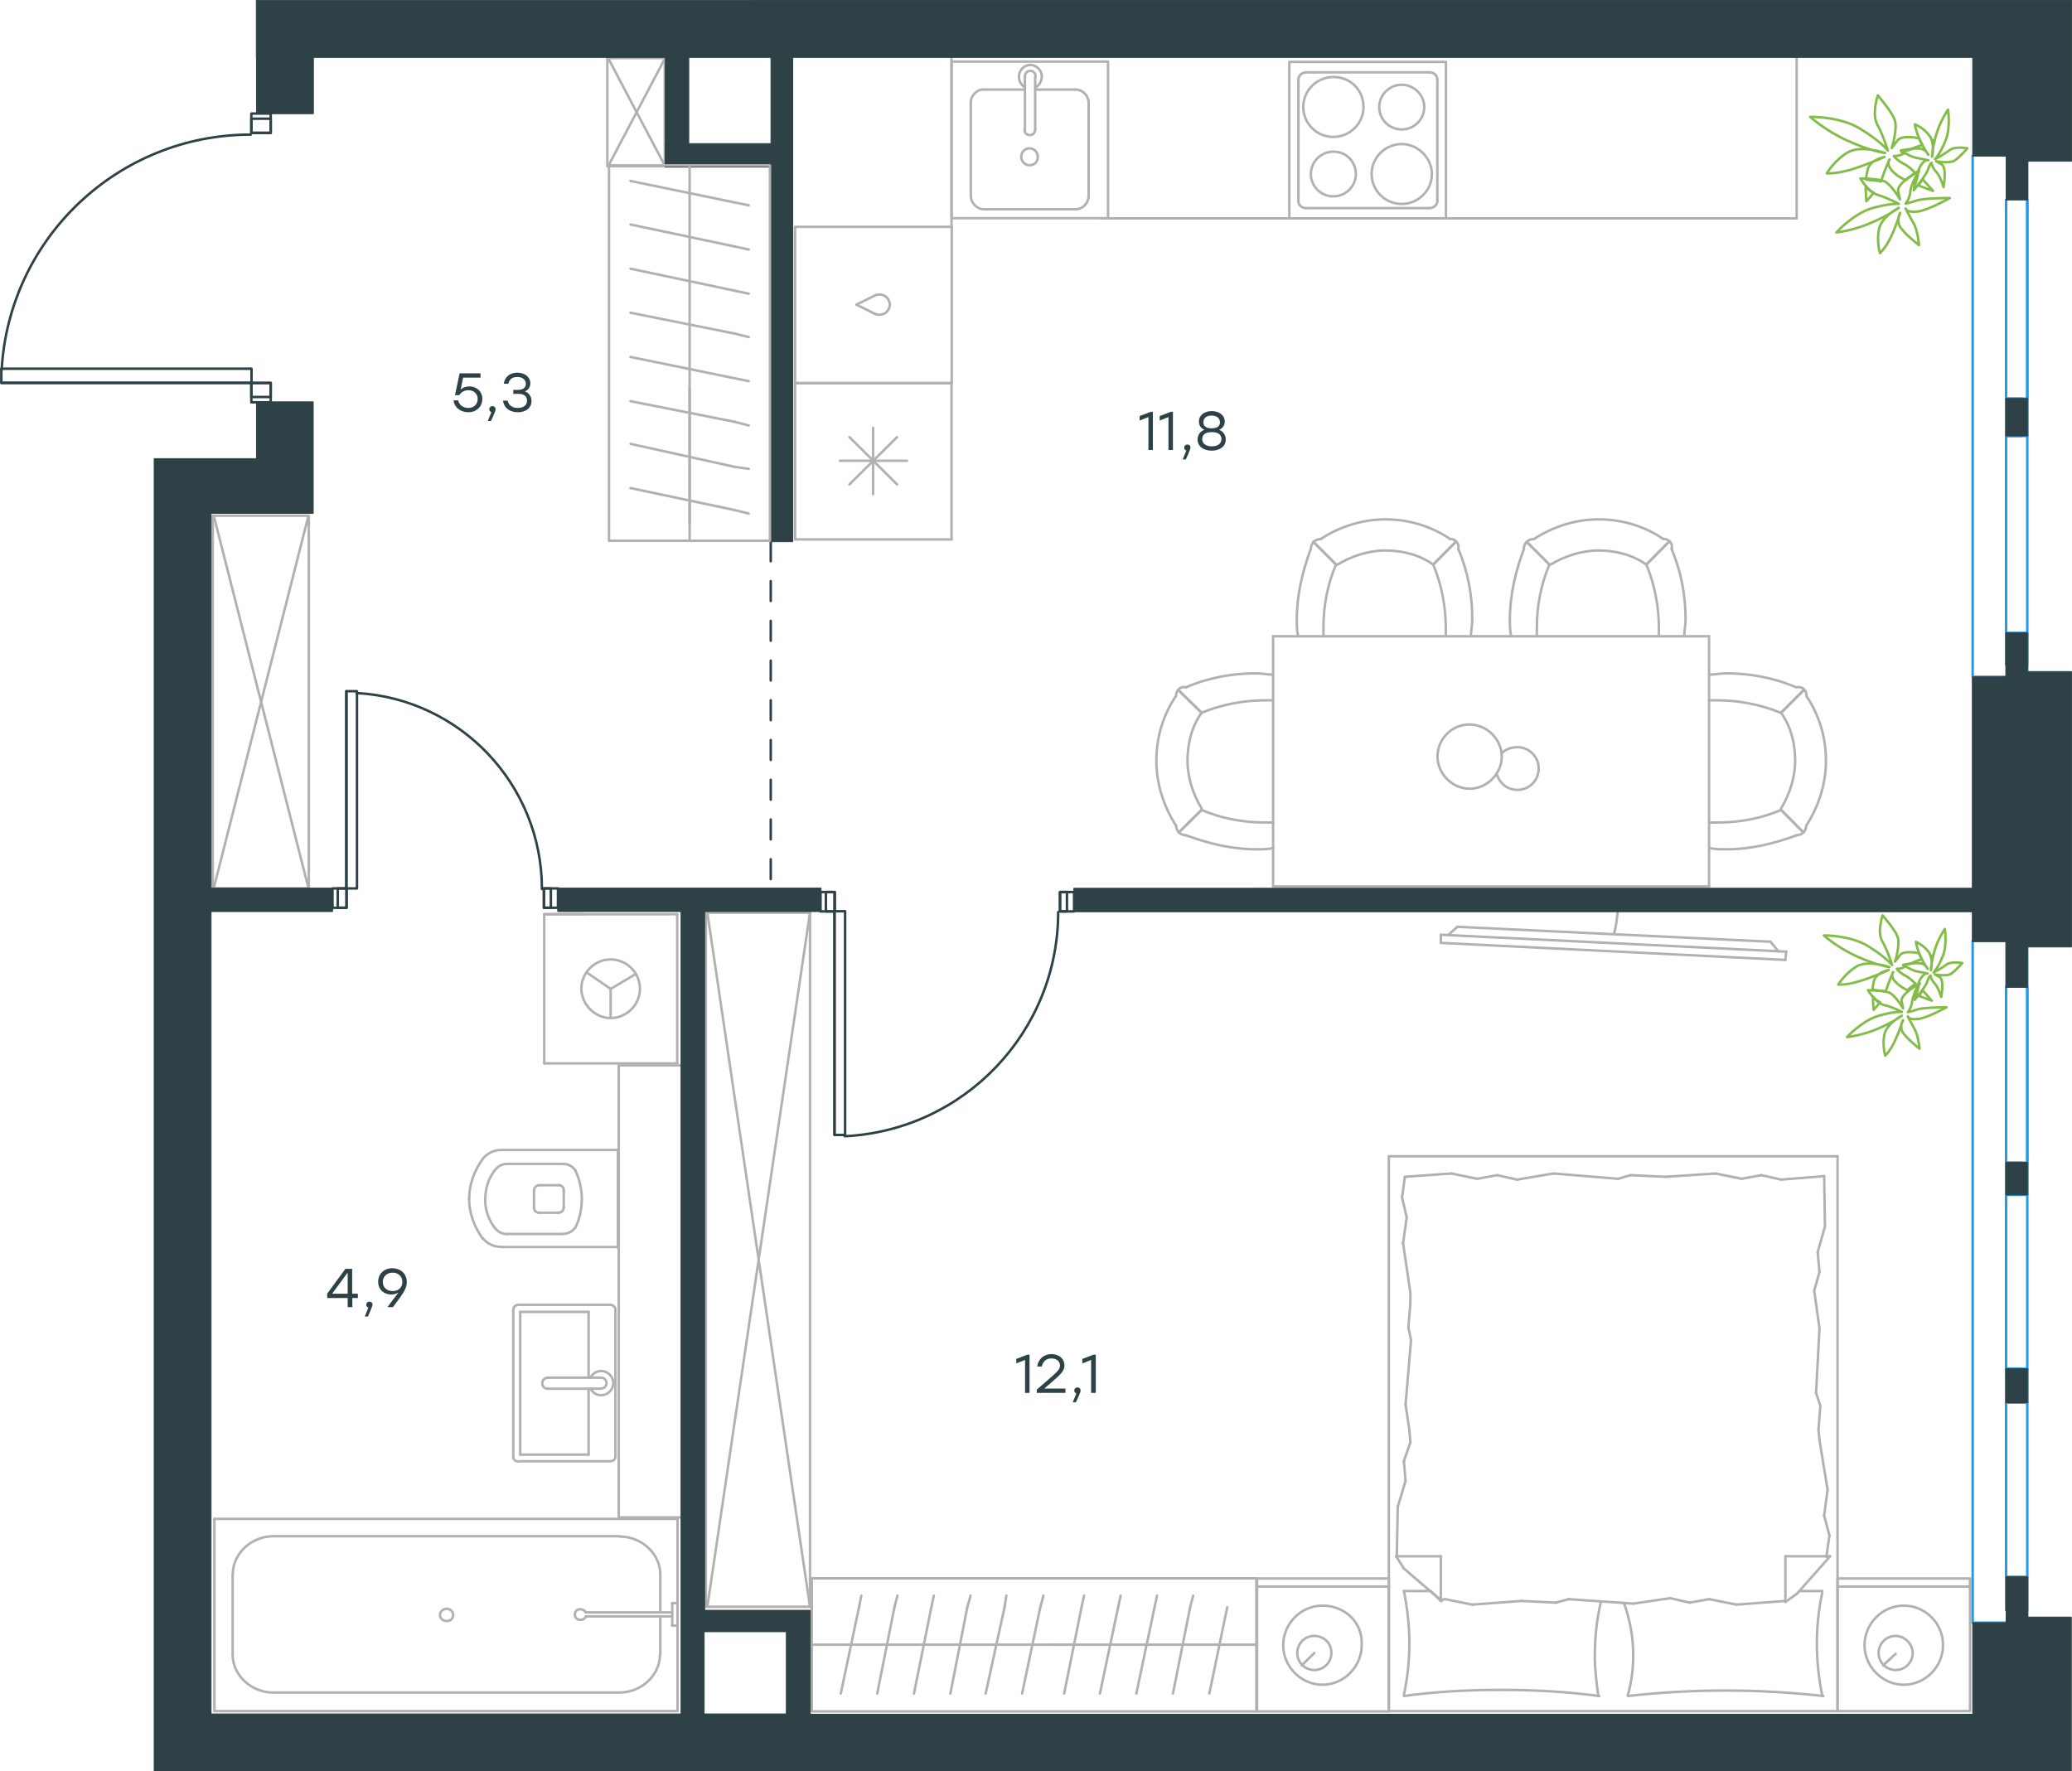
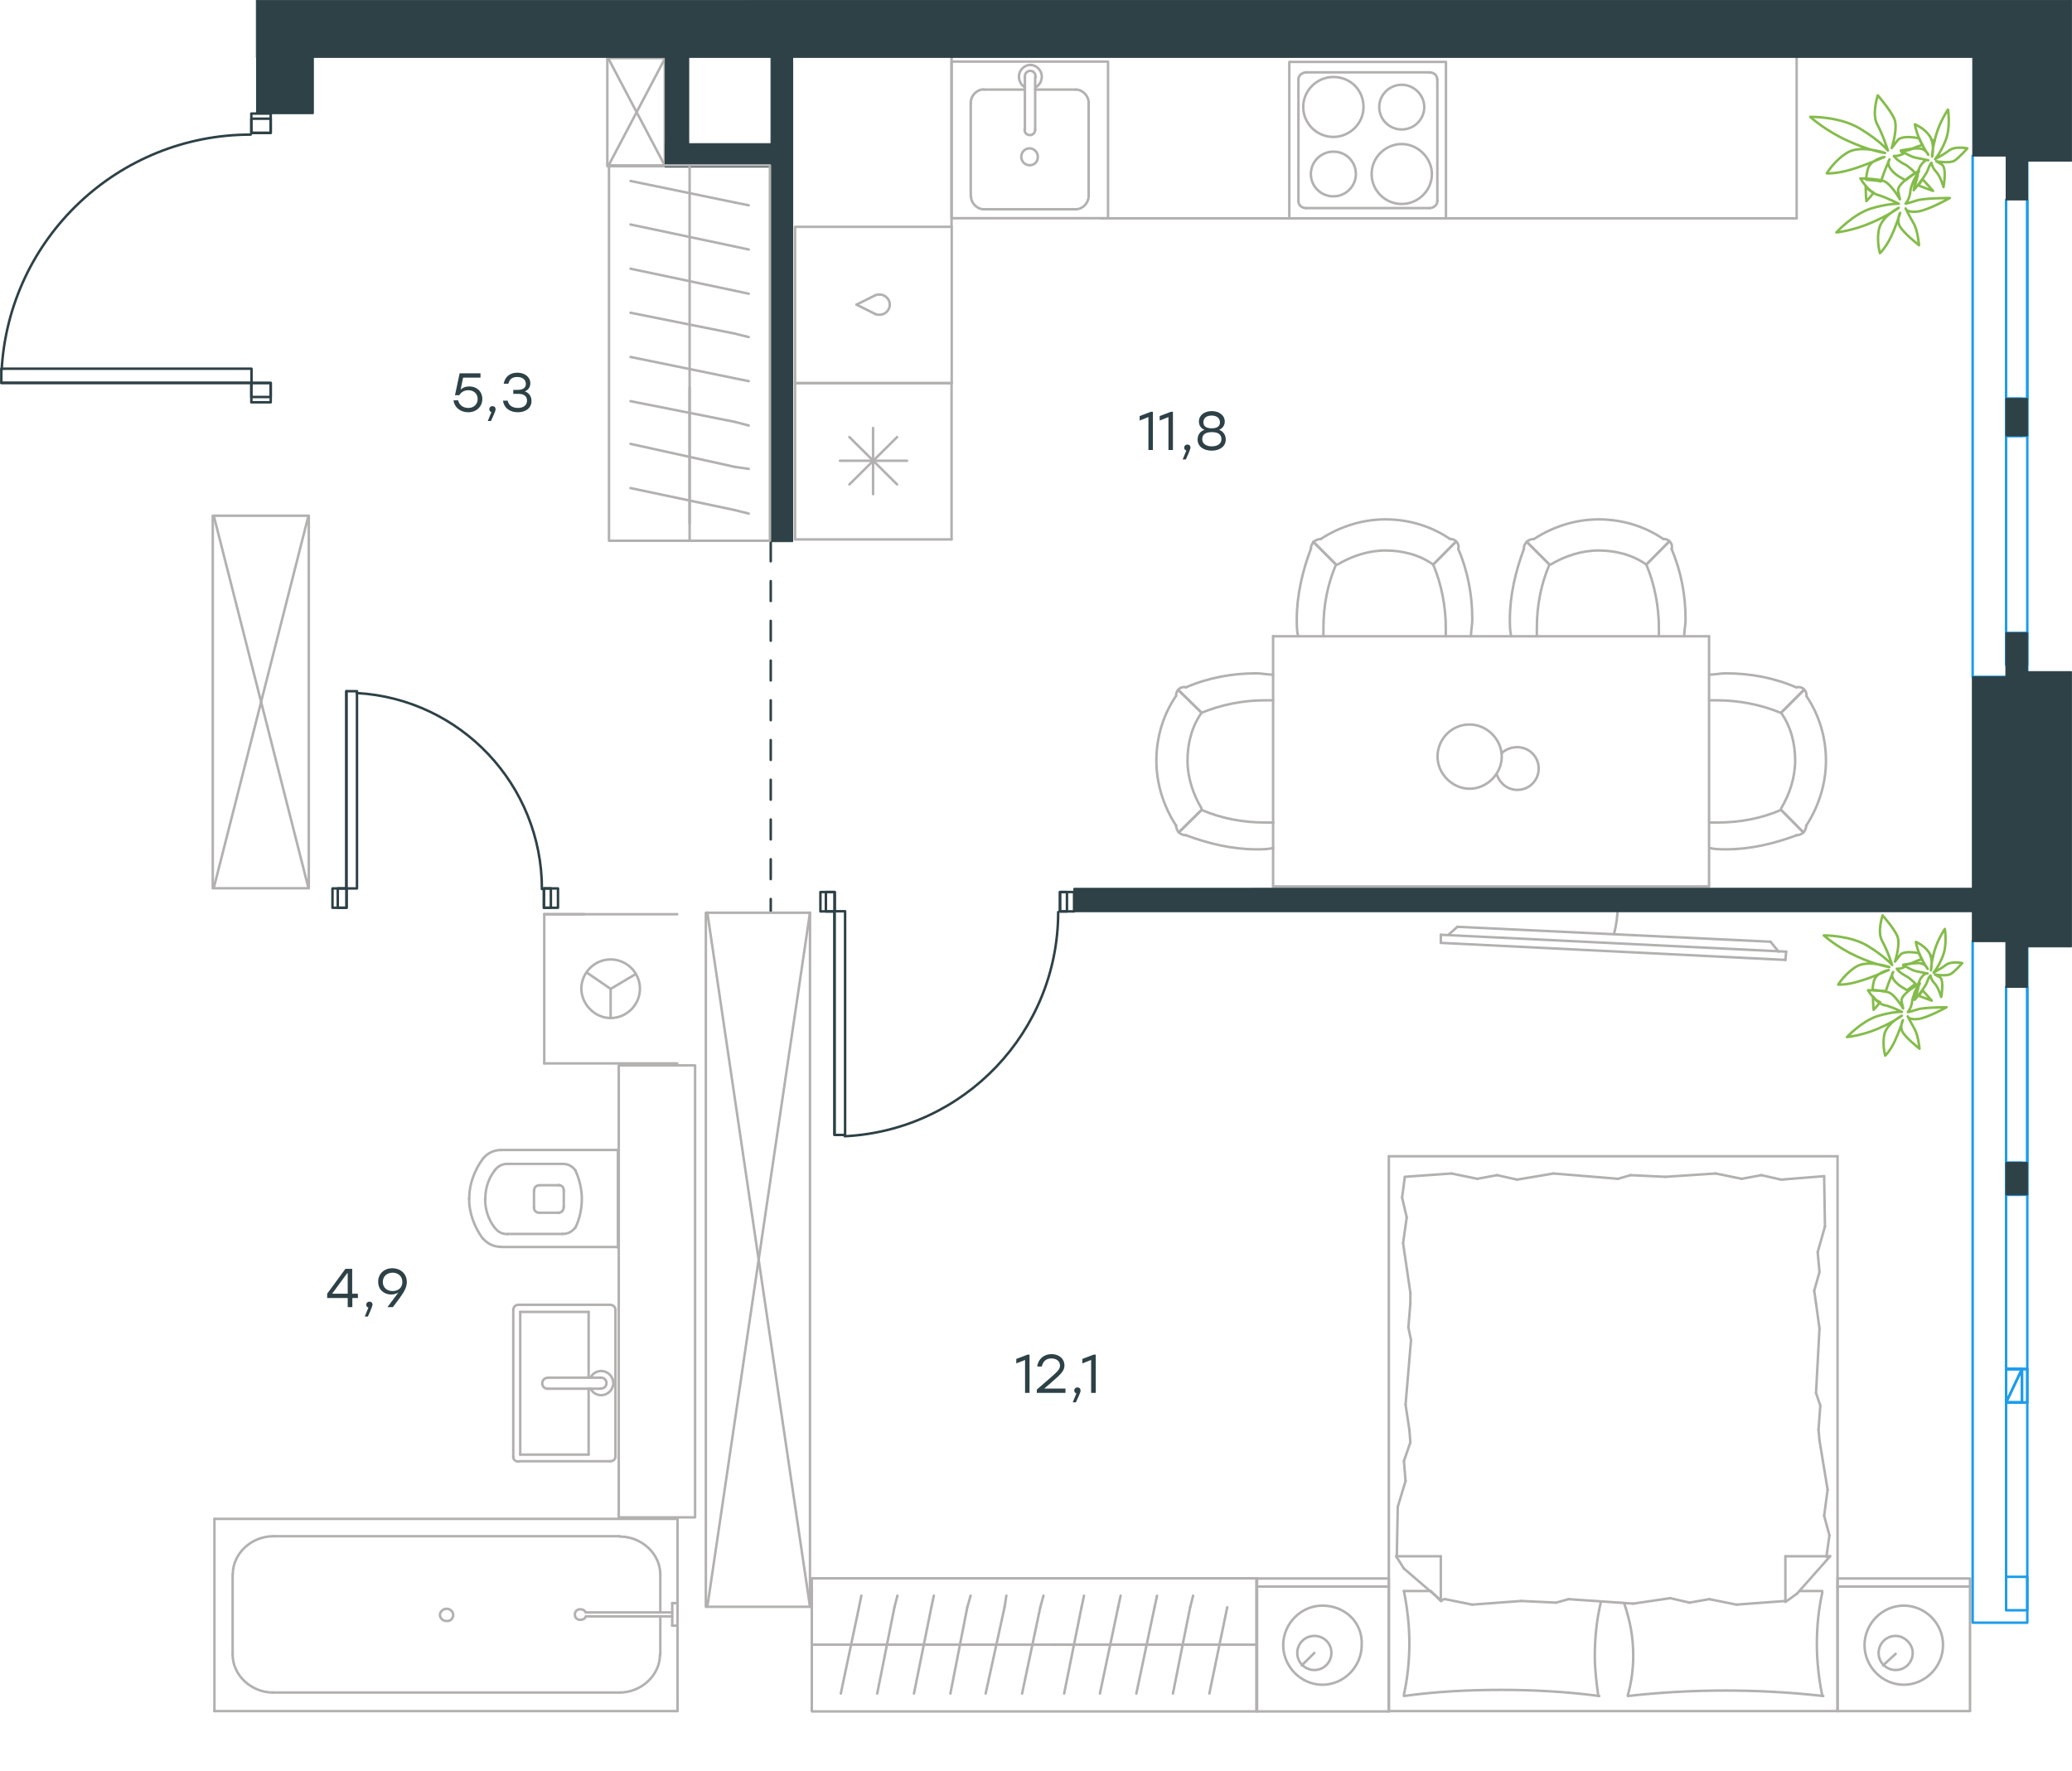
<svg xmlns="http://www.w3.org/2000/svg" version="1.1" id="Слой_1" x="0px" y="0px" viewBox="0 0 1251.4 1069.9" style="enable-background:new 0 0 1251.4 1069.9;" xml:space="preserve">
  <style type="text/css">
	
		.st0{fill:none;stroke:#2D4146;stroke-width:1.5;stroke-linecap:round;stroke-linejoin:round;stroke-miterlimit:22.926;stroke-dasharray:12;}
	.st1{fill:none;stroke:#B2B1B0;stroke-width:1.5;stroke-linecap:round;stroke-linejoin:round;stroke-miterlimit:22.926;}
	.st2{fill:none;stroke:#84BC4A;stroke-width:1.5;stroke-linecap:round;stroke-linejoin:round;stroke-miterlimit:22.926;}
	.st3{fill:none;stroke:#2D4146;stroke-width:1.5;stroke-linecap:round;stroke-linejoin:round;stroke-miterlimit:22.926;}
	.st4{fill:none;stroke:#1D9CEB;stroke-width:1.5;stroke-linecap:round;stroke-linejoin:round;stroke-miterlimit:22.926;}
	.st5{fill:#2D4146;stroke:#2D4146;stroke-width:0.5;stroke-linecap:round;stroke-linejoin:round;stroke-miterlimit:10;}
	.st6{enable-background:new    ;}
	.st7{fill:#2D4146;}
</style>
  <line class="st0" x1="465.5" y1="327" x2="465.5" y2="550.4" />
  <g>
    <line class="st1" x1="398.8" y1="977.3" x2="398.8" y2="999.4" />
    <line class="st1" x1="398.8" y1="951" x2="398.8" y2="973.9" />
    <line class="st1" x1="374.2" y1="1022.3" x2="165" y2="1022.3" />
    <line class="st1" x1="140.5" y1="999.4" x2="140.5" y2="951" />
    <line class="st1" x1="129.5" y1="917.4" x2="409.2" y2="917.4" />
    <line class="st1" x1="129.5" y1="1033.5" x2="129.5" y2="917.4" />
    <line class="st1" x1="165" y1="927.9" x2="374.2" y2="927.9" />
    <line class="st1" x1="409.2" y1="1033.5" x2="129.5" y2="1033.5" />
    <line class="st1" x1="409.2" y1="917.4" x2="409.2" y2="1033.5" />
    <path class="st1" d="M140.5,999.4c0,12.4,11.2,22.9,24.4,22.9" />
    <path class="st1" d="M398.8,951c0-12.4-11.2-22.9-24.4-22.9" />
    <path class="st1" d="M165,927.9c-13.2,0-24.4,10.5-24.4,22.9" />
    <path class="st1" d="M374.2,1022.3c13.2,0,24.4-10.5,24.4-22.9" />
    <line class="st1" x1="409.2" y1="1026.7" x2="409.2" y2="1029.8" />
    <line class="st1" x1="406" y1="976.3" x2="353.8" y2="976.3" />
    <line class="st1" x1="353.8" y1="973.9" x2="406" y2="973.9" />
    <line class="st1" x1="409.2" y1="968.3" x2="409.2" y2="981.9" />
    <line class="st1" x1="409.2" y1="981.9" x2="406" y2="981.9" />
    <line class="st1" x1="406" y1="981.9" x2="406" y2="968.3" />
    <line class="st1" x1="406" y1="968.3" x2="409.2" y2="968.3" />
    <path class="st1" d="M353.8,973.9c-0.7-1.3-2-1.9-3.3-1.9c-2,0-3.3,1.3-3.3,3.2s1.3,3.2,3.3,3.2c1.3,0,2.7-0.6,3.3-1.9" />
    <path class="st1" d="M273.7,975.4c0-2.1-1.9-3.7-4-3.7s-4,1.8-4,3.7c0,2.1,1.9,3.7,4,3.7C272.2,979.3,273.7,977.5,273.7,975.4z" />
  </g>
  <g>
    <line class="st1" x1="373.2" y1="753.6" x2="373.2" y2="694.6" />
    <g>
      <line class="st1" x1="302.7" y1="753.2" x2="373.2" y2="753.2" />
      <line class="st1" x1="339.8" y1="703" x2="306.5" y2="703" />
      <line class="st1" x1="306.5" y1="745.3" x2="339.8" y2="745.3" />
      <line class="st1" x1="337.8" y1="715.9" x2="325.8" y2="715.9" />
      <line class="st1" x1="325.8" y1="732.5" x2="337.8" y2="732.5" />
      <line class="st1" x1="340.5" y1="729.3" x2="340.5" y2="719" />
      <line class="st1" x1="373.2" y1="694.6" x2="302.7" y2="694.6" />
      <line class="st1" x1="322.5" y1="719" x2="322.5" y2="729.3" />
      <path class="st1" d="M291.7,699.8c-5.1,7-8.3,15.4-8.3,23.7c0,0,0,0,0,0.6" />
      <path class="st1" d="M340.5,719c0-1.9-1.3-3.2-3.2-3.2" />
      <path class="st1" d="M347.5,706.9c-1.9-2.6-4.4-3.9-7.7-3.9" />
      <path class="st1" d="M325.8,715.9c-1.9,0-3.2,1.3-3.2,3.2" />
      <path class="st1" d="M298.8,706.9c-3.9,5.1-5.7,10.9-5.7,17.3" />
      <path class="st1" d="M322.5,729.3c0,1.9,1.3,3.2,3.2,3.2" />
      <path class="st1" d="M337.2,732.5c1.9,0,3.2-1.3,3.2-3.2" />
      <path class="st1" d="M339.8,745.3c3.2,0,5.7-1.3,7.7-3.9" />
      <path class="st1" d="M347.5,741.5c2.6-5.1,3.9-11.6,3.9-17.3s-1.3-11.6-3.9-17.3" />
      <path class="st1" d="M298.8,741.5c1.9,2.6,4.4,3.9,7.7,3.9" />
      <path class="st1" d="M283.3,723.8L283.3,723.8c0,9,3.2,17.3,8.3,24.4" />
      <path class="st1" d="M302.7,694.6c-4.4,0-8.3,1.9-10.9,5.1" />
      <path class="st1" d="M291.7,748c2.6,3.2,6.4,5.1,10.9,5.1" />
      <path class="st1" d="M293,724.2L293,724.2c0,6.4,1.9,12.2,5.7,17.3" />
      <path class="st1" d="M306.5,703c-3.2,0-5.7,1.3-7.7,3.9" />
    </g>
    <rect x="373.7" y="643.5" class="st1" width="46.1" height="273" />
  </g>
  <g>
    <line class="st1" x1="328.7" y1="642.3" x2="409" y2="642.3" />
    <g>
-       <line class="st1" x1="409" y1="552.2" x2="409" y2="642.3" />
      <line class="st1" x1="352.8" y1="552.2" x2="328.7" y2="552.2" />
      <line class="st1" x1="409" y1="552.2" x2="328.7" y2="552.2" />
      <line class="st1" x1="368.8" y1="597.3" x2="354.5" y2="587.5" />
      <line class="st1" x1="368.8" y1="597.3" x2="368.8" y2="614.9" />
      <line class="st1" x1="368.8" y1="597.3" x2="384" y2="588.3" />
      <path class="st1" d="M368.8,614.9c9.7,0,17.7-8,17.7-17.7s-8-17.7-17.7-17.7s-17.7,8-17.7,17.7    C351.2,606.6,359.2,614.9,368.8,614.9z" />
      <line class="st1" x1="328.7" y1="552.2" x2="328.7" y2="642.3" />
    </g>
  </g>
  <g>
    <line class="st1" x1="314.2" y1="792.4" x2="355.5" y2="792.4" />
    <line class="st1" x1="355.5" y1="792.4" x2="355.5" y2="832.1" />
    <line class="st1" x1="355.5" y1="838.8" x2="355.5" y2="878.6" />
    <line class="st1" x1="314.2" y1="878.6" x2="314.2" y2="792.4" />
    <line class="st1" x1="355.5" y1="878.6" x2="314.2" y2="878.6" />
    <line class="st1" x1="371.7" y1="880" x2="371.7" y2="790.9" />
    <line class="st1" x1="313.3" y1="882.6" x2="368.5" y2="882.6" />
    <line class="st1" x1="310" y1="790.9" x2="310" y2="880" />
    <line class="st1" x1="368.5" y1="788.1" x2="313.3" y2="788.1" />
    <path class="st1" d="M313.3,788.1c-1.9,0-3.2,1.2-3.2,2.8" />
    <path class="st1" d="M310,880c0,1.6,1.3,2.8,3.2,2.8" />
    <path class="st1" d="M368.5,882.6c1.9,0,3.2-1.2,3.2-2.8" />
    <path class="st1" d="M371.7,790.9c0-1.2-1.3-2.8-3.2-2.8" />
    <line class="st1" x1="330.8" y1="838.8" x2="362.5" y2="838.8" />
    <line class="st1" x1="362.5" y1="832.1" x2="330.8" y2="832.1" />
    <path class="st1" d="M330.8,838.8L330.8,838.8c-1.9,0-3.3-1.4-3.3-3.3c0-1.8,1.4-3.3,3.3-3.3l0,0" />
    <path class="st1" d="M356.7,832.1c1.2-2.5,3.7-4,6.4-4c4,0,7.3,3.3,7.3,7.3s-3.3,7.3-7.3,7.3c-2.7,0-5.3-1.5-6.4-4" />
    <path class="st1" d="M362.5,832.1c0.1,0,0.4,0,0.5,0c1.9,0,3.3,1.5,3.3,3.3c0,1.9-1.5,3.3-3.3,3.3c-0.1,0-0.4,0-0.5,0" />
  </g>
  <g>
    <rect x="128.5" y="311.5" class="st1" width="58" height="225" />
    <line class="st1" x1="186.3" y1="536.4" x2="129.1" y2="311.5" />
    <line class="st1" x1="129.1" y1="536.4" x2="186.3" y2="311.5" />
  </g>
  <g>
    <rect x="366.8" y="35.1" class="st1" width="34.7" height="65.3" />
    <line class="st1" x1="401.7" y1="100.4" x2="367.3" y2="35.1" />
    <line class="st1" x1="367.3" y1="100.4" x2="401.7" y2="35.1" />
  </g>
  <g>
    <line class="st1" x1="480.2" y1="231.3" x2="574.7" y2="231.3" />
    <line class="st1" x1="507.3" y1="278.3" x2="547.8" y2="278.3" />
    <line class="st1" x1="541.8" y1="292.6" x2="513" y2="264" />
    <line class="st1" x1="513" y1="292.6" x2="541.8" y2="264" />
    <line class="st1" x1="527.3" y1="298.5" x2="527.3" y2="258.5" />
    <line class="st1" x1="574.7" y1="231.3" x2="574.7" y2="325.8" />
    <line class="st1" x1="480.2" y1="325.8" x2="574.7" y2="325.8" />
    <line class="st1" x1="480.2" y1="231.3" x2="480.2" y2="325.8" />
  </g>
  <g>
    <rect x="480.2" y="137" class="st1" width="94.6" height="94.5" />
    <g>
      <line class="st1" x1="517.3" y1="184" x2="528.5" y2="189.6" />
      <line class="st1" x1="528.5" y1="178.4" x2="517.3" y2="184" />
      <path class="st1" d="M528.5,178.4c0.9-0.5,1.9-0.5,2.8-0.5c3.3,0,6.1,2.8,6.1,6.1" />
      <path class="st1" d="M528.5,189.6c0.9,0.5,1.9,0.5,2.8,0.5c3.3,0,6.1-2.8,6.1-6.1" />
    </g>
  </g>
  <g>
    <rect x="574.7" y="37.2" class="st1" width="94.5" height="94.6" />
    <line class="st1" x1="625.2" y1="78.3" x2="625.2" y2="46.6" />
    <line class="st1" x1="619" y1="54.1" x2="594.2" y2="54.1" />
    <line class="st1" x1="594.2" y1="126.4" x2="649.7" y2="126.4" />
    <line class="st1" x1="649.7" y1="54.1" x2="625.2" y2="54.1" />
    <line class="st1" x1="657.5" y1="118.4" x2="657.5" y2="62" />
    <line class="st1" x1="619" y1="46.6" x2="619" y2="78.3" />
    <line class="st1" x1="586.3" y1="62" x2="586.3" y2="118.4" />
    <path class="st1" d="M625.2,78.3L625.2,78.3c0,1.9-1.4,3.3-3.2,3.3c-1.9,0-3.2-1.4-3.2-3.3" />
    <path class="st1" d="M586.3,62c0-4.2,3.6-8,7.8-8" />
    <path class="st1" d="M619,52.7c-2.3-1.4-3.6-3.7-3.6-6.5c0-3.7,3.2-7,6.9-7c3.6,0,6.9,3.3,6.9,7c0,2.8-1.4,5.1-3.6,6.5" />
    <path class="st1" d="M657.5,118.4c0,4.2-3.6,8-7.8,8" />
    <path class="st1" d="M649.7,54.1c4.1,0,7.8,3.7,7.8,8" />
    <path class="st1" d="M594.2,126.4c-4.1,0-7.8-3.7-7.8-8" />
    <path class="st1" d="M619,46.6v-0.5c0-1.9,1.4-3.3,3.2-3.3c1.9,0,3.2,1.4,3.2,3.3v0.5" />
    <path class="st1" d="M626.8,94.7c0-2.8-2.3-5.1-5-5.1c-2.8,0-5,2.3-5,5.1c0,2.8,2.3,5.1,5,5.1C625,99.8,626.8,97.5,626.8,94.7z" />
  </g>
  <line class="st1" x1="574.7" y1="137" x2="574.7" y2="34.6" />
  <g>
    <path class="st1" d="M805.3,91.6c-7.5,0-13.6,6.1-13.6,13.5c0,7.5,6.1,13.5,13.6,13.5s13.6-6.1,13.6-13.5   C818.8,97.7,813.2,91.6,805.3,91.6z" />
    <path class="st1" d="M846.6,87c-9.8,0-18.2,8-18.2,18.1c0,9.8,8,18.1,18.2,18.1c9.8,0,18.2-8,18.2-18.1   C864.8,95.4,856.3,87,846.6,87z" />
    <path class="st1" d="M846.6,51.2c-7.5,0-13.6,6.1-13.6,13.5c0,7.5,6.1,13.5,13.6,13.5s13.6-6.1,13.6-13.5S853.9,51.2,846.6,51.2z" />
    <path class="st1" d="M805.3,46.5c-9.8,0-18.2,8-18.2,18.1c0,9.8,8,18.1,18.2,18.1c9.8,0,18.2-8,18.2-18.1S815.7,46.5,805.3,46.5z" />
    <line class="st1" x1="863.3" y1="125.7" x2="788.9" y2="125.7" />
    <line class="st1" x1="868.1" y1="47.9" x2="868.1" y2="121.5" />
    <line class="st1" x1="788.9" y1="43.7" x2="863.3" y2="43.7" />
    <line class="st1" x1="784.2" y1="121.5" x2="784.2" y2="47.9" />
    <path class="st1" d="M863.3,43.7L863.3,43.7c2.8,0,4.7,1.9,4.7,4.2" />
    <path class="st1" d="M788.9,125.7L788.9,125.7c-2.8,0-4.7-1.9-4.7-4.2" />
    <path class="st1" d="M868.1,121.5L868.1,121.5c0,2.3-2.3,4.2-4.7,4.2" />
    <path class="st1" d="M784.2,47.9L784.2,47.9c0-2.3,2.3-4.2,4.7-4.2" />
    <rect x="778.7" y="37.4" class="st1" width="94.6" height="94.5" />
  </g>
  <line class="st1" x1="664.8" y1="131.9" x2="1085.1" y2="131.9" />
  <g>
    <line class="st1" x1="1032.2" y1="535.4" x2="768.9" y2="535.4" />
    <line class="st1" x1="768.9" y1="384.3" x2="1032.2" y2="384.3" />
    <g>
      <path class="st1" d="M865.6,341c-8.5-6-18.7-8.5-28.9-8.5s-20.4,3.4-28.9,8.5" />
      <path class="st1" d="M888.4,384.3c0-3.4,0.8-6.8,0.8-10.2c0-14.5-2.6-28.9-8.5-42.6" />
      <path class="st1" d="M791.7,331.5c-5.1,13.6-8.5,28.1-8.5,42.6c0,3.4,0,6.8,0.8,10.2" />
      <path class="st1" d="M873.2,384.3c0-1.8,0-3.4,0-5.1c0-12.7-2.6-26.4-7.6-38.2" />
      <path class="st1" d="M806.9,341c-5.1,11.9-7.6,24.7-7.6,38.2c0,1.8,0,3.4,0,5.1" />
      <path class="st1" d="M875.8,325.6c-11-7.6-24.7-11.9-39.1-11.9c-13.6,0-27.3,4.2-39.1,11.9" />
      <line class="st1" x1="865.6" y1="341" x2="879.2" y2="327.3" />
      <line class="st1" x1="806.9" y1="341" x2="793.2" y2="327.3" />
      <line class="st1" x1="865.6" y1="341" x2="879.2" y2="327.3" />
      <line class="st1" x1="806.9" y1="341" x2="793.2" y2="327.3" />
      <path class="st1" d="M797.7,325.6c-3.4,0-6,2.6-6,6" />
      <path class="st1" d="M880.8,331.5c0.7-3.4-1.8-6-5.1-6" />
      <path class="st1" d="M994.3,341c-8.5-6-18.7-8.5-28.9-8.5c-10.2,0-20.4,3.4-28.9,8.5" />
      <path class="st1" d="M1017.2,384.3c0-3.4,0.8-6.8,0.8-10.2c0-14.5-2.6-28.9-8.5-42.6" />
      <path class="st1" d="M920.4,331.5c-5.1,13.6-8.5,28.1-8.5,42.6c0,3.4,0,6.8,0.8,10.2" />
      <path class="st1" d="M1001.9,384.3c0-1.8,0-3.4,0-5.1c0-12.7-2.6-26.4-7.6-38.2" />
      <path class="st1" d="M935.8,341c-5.1,11.9-7.6,24.7-7.6,38.2c0,1.8,0,3.4,0,5.1" />
      <path class="st1" d="M1004.6,325.6c-11-7.6-24.7-11.9-39.1-11.9c-13.6,0-27.3,4.2-39.1,11.9" />
      <line class="st1" x1="994.3" y1="341" x2="1007.9" y2="327.3" />
      <line class="st1" x1="935.8" y1="341" x2="922.1" y2="327.3" />
      <line class="st1" x1="994.3" y1="341" x2="1007.9" y2="327.3" />
      <line class="st1" x1="935.8" y1="341" x2="922.1" y2="327.3" />
      <path class="st1" d="M926.3,325.6c-3.4,0-6,2.6-6,6" />
      <path class="st1" d="M1009.7,331.5c0.7-3.4-1.8-6-5.1-6" />
    </g>
    <g>
      <path class="st1" d="M768.9,407.5c-3.4,0-6.8-0.8-10.2-0.8c-14.5,0-28.9,2.6-42.5,8.5" />
      <path class="st1" d="M716.3,504.5c13.6,5.1,28.1,8.5,42.5,8.5c3.4,0,6.8,0,10.2-0.8" />
      <path class="st1" d="M725.7,489.2c11.9,5.1,24.7,7.6,38.3,7.6c1.8,0,3.4,0,5.1,0" />
      <line class="st1" x1="725.7" y1="489.2" x2="711.9" y2="502.8" />
      <line class="st1" x1="725.7" y1="489.2" x2="711.9" y2="502.8" />
      <path class="st1" d="M710.3,498.5c0,3.4,2.6,6,6,6" />
      <path class="st1" d="M1032.2,407.5c3.4,0,6.8-0.8,10.2-0.8c14.5,0,28.9,2.6,42.5,8.5" />
      <path class="st1" d="M1085.1,504.5c-13.6,5.1-28.1,8.5-42.5,8.5c-3.4,0-6.8,0-10.2-0.8" />
      <path class="st1" d="M1075.7,489.2c-11.9,5.1-24.7,7.6-38.3,7.6c-1.8,0-3.4,0-5.1,0" />
      <line class="st1" x1="1075.7" y1="489.2" x2="1089.2" y2="502.8" />
      <line class="st1" x1="1075.7" y1="489.2" x2="1089.2" y2="502.8" />
      <path class="st1" d="M1090.9,498.5c0,3.4-2.6,6-6,6" />
      <g>
        <line class="st1" x1="768.9" y1="535.4" x2="768.9" y2="384.3" />
        <line class="st1" x1="1032.2" y1="384.3" x2="1032.2" y2="535.4" />
        <path class="st1" d="M868.2,457c0,10.4,9,19.4,19.4,19.4s19.4-9,19.4-19.4c0-10.4-9-19.4-19.4-19.4     C876.7,437.5,868.2,446.5,868.2,457z" />
        <path class="st1" d="M906.9,455c2.3-2.3,5.7-3.7,9.5-3.7c7.1,0,12.9,5.7,12.9,12.9c0,7.2-5.7,12.9-12.9,12.9     c-5.7,0-10.4-3.7-12.3-9" />
        <path class="st1" d="M725.7,430.5c-6,8.5-8.5,18.7-8.5,28.9s3.4,20.5,8.5,28.9" />
        <path class="st1" d="M768.9,423c-1.8,0-3.4,0-5.1,0c-12.8,0-26.3,2.6-38.3,7.6" />
        <path class="st1" d="M710.3,420.3c-7.6,11.1-11.9,24.7-11.9,39.2c0,13.6,4.2,27.3,11.9,39.2" />
        <line class="st1" x1="725.7" y1="430.5" x2="711.9" y2="417" />
        <line class="st1" x1="725.7" y1="430.5" x2="711.9" y2="417" />
        <path class="st1" d="M716.3,415.1c-3.4-0.7-6,1.8-6,5.1" />
        <path class="st1" d="M1075.7,430.5c6,8.5,8.5,18.7,8.5,28.9s-3.4,20.5-8.5,28.9" />
        <path class="st1" d="M1032.2,423c1.8,0,3.4,0,5.1,0c12.8,0,26.3,2.6,38.3,7.6" />
        <path class="st1" d="M1090.9,420.3c7.6,11.1,11.9,24.7,11.9,39.2c0,13.6-4.2,27.3-11.9,39.2" />
        <line class="st1" x1="1075.7" y1="430.5" x2="1089.2" y2="417" />
        <line class="st1" x1="1075.7" y1="430.5" x2="1089.2" y2="417" />
        <path class="st1" d="M1085.1,415.1c3.4-0.7,6,1.8,6,5.1" />
      </g>
    </g>
  </g>
  <line class="st1" x1="1085.1" y1="131.9" x2="1085.1" y2="26.4" />
  <g>
    <line class="st1" x1="838.8" y1="1033.7" x2="759.2" y2="1033.7" />
    <line class="st1" x1="759.2" y1="953.4" x2="838.8" y2="953.4" />
    <line class="st1" x1="838.8" y1="953.4" x2="838.8" y2="1033.7" />
    <line class="st1" x1="759.2" y1="1033.7" x2="759.2" y2="953.4" />
    <line class="st1" x1="793.8" y1="998.4" x2="786.2" y2="1005.9" />
    <line class="st1" x1="759.2" y1="958.3" x2="838.8" y2="958.3" />
    <path class="st1" d="M798.7,969.8c-13,0-23.7,10.9-23.7,23.9s10.8,23.9,23.7,23.9s23.7-10.9,23.7-23.9   C823.2,980,812.2,969.8,798.7,969.8z" />
    <path class="st1" d="M793.8,988.1c-6,0-10.3,4.9-10.3,10.3c0,6,4.9,10.3,10.3,10.3c6,0,10.3-4.9,10.3-10.3   C804.2,992.9,799.8,988.1,793.8,988.1z" />
    <line class="st1" x1="1109.8" y1="1033.5" x2="838.8" y2="1033.5" />
    <line class="st1" x1="1086.8" y1="961" x2="1100.6" y2="961" />
    <line class="st1" x1="870.2" y1="967" x2="870.2" y2="940" />
    <line class="st1" x1="864.2" y1="961" x2="870.2" y2="967" />
    <line class="st1" x1="1109.8" y1="698.4" x2="1109.8" y2="1033.5" />
    <line class="st1" x1="843.2" y1="940" x2="870.2" y2="940" />
    <line class="st1" x1="838.8" y1="1033.5" x2="838.8" y2="698.4" />
    <line class="st1" x1="1105.3" y1="940" x2="1085.3" y2="962.6" />
    <line class="st1" x1="1085.3" y1="962.6" x2="1078.3" y2="967.6" />
    <line class="st1" x1="847.9" y1="961" x2="863.7" y2="961" />
    <line class="st1" x1="1078.3" y1="967" x2="1078.3" y2="940" />
    <line class="st1" x1="870.7" y1="967" x2="847.9" y2="947.4" />
    <line class="st1" x1="847.9" y1="947.4" x2="843.2" y2="940" />
    <line class="st1" x1="1105.3" y1="940" x2="1078.3" y2="940" />
    <line class="st1" x1="984.8" y1="709.8" x2="1005.8" y2="710.8" />
    <line class="st1" x1="916.2" y1="712.5" x2="938.2" y2="708.8" />
    <line class="st1" x1="892.2" y1="712" x2="904.2" y2="709.8" />
    <line class="st1" x1="904.2" y1="709.8" x2="916.2" y2="712.5" />
    <line class="st1" x1="977.2" y1="712" x2="984.8" y2="709.8" />
    <line class="st1" x1="938.2" y1="708.8" x2="977.2" y2="712" />
    <line class="st1" x1="848.4" y1="710.8" x2="876.6" y2="708.8" />
    <line class="st1" x1="876.6" y1="708.8" x2="892.2" y2="712" />
    <line class="st1" x1="1075.7" y1="712.5" x2="1101.7" y2="710.4" />
    <line class="st1" x1="1051.9" y1="712" x2="1063.8" y2="709.8" />
    <line class="st1" x1="1063.8" y1="709.8" x2="1075.7" y2="712.5" />
    <line class="st1" x1="1005.8" y1="710.8" x2="1036.2" y2="708.8" />
    <line class="st1" x1="1036.2" y1="708.8" x2="1051.9" y2="712" />
    <line class="st1" x1="1109.8" y1="698.4" x2="838.8" y2="698.4" />
    <path class="st1" d="M983.2,1024.4c19.4-2.2,39-3.3,59-3.3c19.4,0,39.5,1.1,59,3.3" />
    <path class="st1" d="M980.9,968.3c3.7,10.9,5.5,20.5,5.5,31.8c0,8.1-1.1,16.3-3.3,23.9" />
    <path class="st1" d="M1100.6,1024.4c-2.1-10.3-3.3-21.2-3.3-31.3c0-10.9,1.1-21.2,3.3-31.3" />
    <path class="st1" d="M965.3,1024.4c-1.1-8.1-2.1-16.3-2.1-23.9c0-11.3,1.1-22.2,3.7-33" />
    <line class="st1" x1="851.8" y1="871.2" x2="851.2" y2="863.6" />
    <line class="st1" x1="848.9" y1="894.5" x2="847.9" y2="882.5" />
    <line class="st1" x1="847.9" y1="882.5" x2="851.8" y2="871.2" />
    <line class="st1" x1="843.6" y1="940" x2="844.2" y2="910.1" />
    <line class="st1" x1="844.2" y1="910.1" x2="848.9" y2="894.5" />
    <line class="st1" x1="850.6" y1="801.8" x2="851.8" y2="787.2" />
    <line class="st1" x1="851.2" y1="863.6" x2="848.9" y2="848.4" />
    <line class="st1" x1="852.2" y1="809.4" x2="850.6" y2="801.8" />
    <line class="st1" x1="848.9" y1="848.4" x2="852.2" y2="809.4" />
    <line class="st1" x1="851.8" y1="787.2" x2="851.8" y2="780.8" />
    <line class="st1" x1="849.6" y1="735.3" x2="846.8" y2="723.3" />
    <line class="st1" x1="846.8" y1="723.3" x2="848.4" y2="711.4" />
    <line class="st1" x1="851.8" y1="780.8" x2="847.4" y2="750.9" />
    <line class="st1" x1="847.4" y1="750.9" x2="849.6" y2="735.3" />
    <line class="st1" x1="1095.7" y1="779.6" x2="1096.8" y2="787.2" />
    <line class="st1" x1="1097.8" y1="756.3" x2="1098.9" y2="768.3" />
    <line class="st1" x1="1098.9" y1="768.3" x2="1095.7" y2="779.6" />
    <line class="st1" x1="1101.7" y1="710.4" x2="1102.2" y2="740.8" />
    <line class="st1" x1="1102.2" y1="740.8" x2="1097.8" y2="756.3" />
    <line class="st1" x1="1099.4" y1="849" x2="1098.3" y2="863.6" />
    <line class="st1" x1="1096.8" y1="787.2" x2="1098.9" y2="802.4" />
    <line class="st1" x1="1096.8" y1="841.4" x2="1099.4" y2="849" />
    <line class="st1" x1="1098.9" y1="802.4" x2="1096.8" y2="841.4" />
    <line class="st1" x1="1098.3" y1="863.6" x2="1098.9" y2="870" />
    <line class="st1" x1="1103.2" y1="939.4" x2="1103.2" y2="940.4" />
    <line class="st1" x1="1101.7" y1="915.5" x2="1104.9" y2="927.4" />
    <line class="st1" x1="1104.9" y1="927.4" x2="1103.2" y2="939.4" />
    <line class="st1" x1="1098.9" y1="870" x2="1103.8" y2="899.8" />
    <line class="st1" x1="1103.8" y1="899.8" x2="1101.7" y2="915.5" />
    <path class="st1" d="M847.9,1024.4c19.4-2.7,39-3.7,59-3.7c19.4,0,39.5,1.1,59,3.7" />
    <path class="st1" d="M847.9,961c2.1,10.3,3.3,21.2,3.3,31.3c0,10.9-1.1,21.2-3.3,31.3" />
    <line class="st1" x1="939.8" y1="968" x2="918.8" y2="967" />
    <line class="st1" x1="1008.7" y1="965.3" x2="986.4" y2="968.6" />
    <line class="st1" x1="1032.3" y1="965.9" x2="1020.4" y2="968" />
    <line class="st1" x1="1020.4" y1="968" x2="1008.7" y2="965.3" />
    <line class="st1" x1="947.4" y1="965.9" x2="939.8" y2="968" />
    <line class="st1" x1="986.4" y1="968.6" x2="947.4" y2="965.9" />
    <line class="st1" x1="1078.3" y1="967" x2="1048.7" y2="969.2" />
    <line class="st1" x1="1048.7" y1="969.2" x2="1032.3" y2="965.9" />
    <line class="st1" x1="872.8" y1="965.9" x2="870.2" y2="966.4" />
    <line class="st1" x1="918.8" y1="967" x2="889.1" y2="969.2" />
    <line class="st1" x1="889.1" y1="969.2" x2="872.8" y2="965.9" />
    <line class="st1" x1="1189.8" y1="1033.5" x2="1109.8" y2="1033.5" />
    <line class="st1" x1="1109.8" y1="953.4" x2="1189.8" y2="953.4" />
    <line class="st1" x1="1189.8" y1="954" x2="1189.8" y2="1033.5" />
    <line class="st1" x1="1109.8" y1="1033.5" x2="1109.8" y2="954" />
    <line class="st1" x1="1144.9" y1="998.9" x2="1137.3" y2="1005.9" />
    <line class="st1" x1="1109.8" y1="958.3" x2="1189.8" y2="958.3" />
    <path class="st1" d="M1149.8,969.8c-13,0-23.7,10.9-23.7,23.9s10.8,23.9,23.7,23.9c13,0,23.7-10.9,23.7-23.9   C1173.6,980.5,1162.7,969.8,1149.8,969.8z" />
    <path class="st1" d="M1144.9,988.1c-6,0-10.3,4.9-10.3,10.3c0,6,4.9,10.3,10.3,10.3c6,0,10.3-4.9,10.3-10.3   C1155.2,992.9,1150.2,988.1,1144.9,988.1z" />
  </g>
  <g>
    <path class="st1" d="M974.8,564.2c1.4-5.5,2.2-11,2.2-16.4" />
    <line class="st1" x1="1078.8" y1="574.8" x2="870.2" y2="564.6" />
    <line class="st1" x1="870.2" y1="569.5" x2="1078.3" y2="579.8" />
    <line class="st1" x1="1078.3" y1="579.8" x2="1078.8" y2="574.8" />
    <line class="st1" x1="880.2" y1="559.8" x2="1069.3" y2="568.8" />
    <line class="st1" x1="874.8" y1="564.6" x2="880.2" y2="559.8" />
    <line class="st1" x1="1069.3" y1="568.8" x2="1074.2" y2="574.8" />
    <line class="st1" x1="870.2" y1="569.5" x2="870.2" y2="564.6" />
  </g>
  <g>
    <line class="st1" x1="758.7" y1="993.4" x2="635.2" y2="993.4" />
    <rect x="490.3" y="953.3" class="st1" width="268.5" height="80.4" />
    <line class="st1" x1="649" y1="993.4" x2="490.3" y2="993.4" />
    <g>
      <line class="st1" x1="654.7" y1="963.8" x2="653.2" y2="970.8" />
      <line class="st1" x1="653.2" y1="970.8" x2="642.7" y2="1022.9" />
      <line class="st1" x1="676.8" y1="963.8" x2="675.3" y2="970.8" />
      <line class="st1" x1="675.3" y1="970.8" x2="664.3" y2="1022.9" />
      <line class="st1" x1="698.8" y1="963.8" x2="697.3" y2="970.8" />
      <line class="st1" x1="697.3" y1="970.8" x2="686.3" y2="1022.9" />
      <line class="st1" x1="720.6" y1="963.8" x2="718.8" y2="970.8" />
      <line class="st1" x1="718.8" y1="970.8" x2="708.4" y2="1022.9" />
      <line class="st1" x1="741.2" y1="970.8" x2="730.4" y2="1022.9" />
      <line class="st1" x1="520.2" y1="963.8" x2="518.8" y2="970.8" />
      <line class="st1" x1="518.8" y1="970.8" x2="507.8" y2="1022.9" />
      <line class="st1" x1="542" y1="963.8" x2="540.2" y2="970.8" />
      <line class="st1" x1="540.2" y1="970.8" x2="529.8" y2="1022.9" />
      <line class="st1" x1="564" y1="963.8" x2="562.5" y2="970.8" />
      <line class="st1" x1="562.5" y1="970.8" x2="552" y2="1022.9" />
      <line class="st1" x1="586.2" y1="963.8" x2="584.2" y2="970.8" />
      <line class="st1" x1="584.2" y1="970.8" x2="574" y2="1022.9" />
      <line class="st1" x1="607.8" y1="963.8" x2="606.7" y2="970.8" />
      <line class="st1" x1="606.7" y1="970.8" x2="595.3" y2="1022.9" />
      <line class="st1" x1="628.3" y1="970.8" x2="617.3" y2="1022.9" />
      <line class="st1" x1="630.2" y1="963.8" x2="628.3" y2="970.8" />
    </g>
  </g>
  <g>
    <rect x="426.3" y="551.3" class="st1" width="62.9" height="419.2" />
    <line class="st1" x1="489.2" y1="970.5" x2="427.2" y2="551.2" />
    <line class="st1" x1="427.2" y1="970.5" x2="489.2" y2="551.2" />
  </g>
  <g>
    <path class="st2" d="M1140.2,90.9c0,0-4.8-6-17-13.3c-12.2-7.4-29.9-7-29.9-7s8.9,8.2,22.6,14.4c13.7,6.3,22.6,7.4,22.6,7.4   s-13.7-4.8-21.9-0.7c-8.2,4.4-13.3,13-13.3,13s5.5,0.4,14.4-2.2s20.4-7.7,20.4-7.7s-8.2,1.5-9.9,7c-0.4,1.5-1.1,4.1-1.1,6.7   c2.6,0.4,6.3,0.4,8.9,1.1c0.4-0.4,0.4-1.1,0.4-1.1c1.9-6,4.8-12.2,4.8-12.2s-2.9,2.9,2.9,8.2c1.5,1.5,4.1,2.9,6.7,4.4   c1.9-1.5,4.4-3.3,6-4.4c-2.6-2.6-5.1-4.8-7-5.5c-5.1-2.9-6-4.8-6-4.8s2.6,0.4,6-1.5c-1.1-0.7-1.5-1.1-1.5-1.1s2.2-0.4,5.1-1.1   c2.2-1.1,4.8-2.2,7.7-2.9c-0.7-1.1-1.1-2.2-1.9-3.7l-0.4-0.4c-5.1-1.1-10.8-1.1-12.6,1.1l-3.7,4.8c0,0,4.1-12.5,1.5-17.8   c-2.2-5.1-9.9-14-9.9-14s-3.7,11.1-0.4,17.4C1137.2,81.3,1140.2,90.9,1140.2,90.9z M1126.8,112.3c0,4.8,0.4,9.2,0.4,9.2   s2.2-2.2,4.4-5.1C1129.4,115.4,1127.9,114.2,1126.8,112.3z M1155.3,110.5c0.4,0.4,1.1,0.4,1.5,0.7c0.4-1.5,1.1-3.7,1.5-5.5   l-0.4-0.4C1157.2,106.5,1156.1,108.2,1155.3,110.5z M1158.6,112c4.8,1.9,8.9,3.3,8.9,3.3s-2.9-3.3-6.3-7   C1160.4,109.4,1159.4,110.9,1158.6,112z M1167.2,85.8c0.4,0,1.1-0.4,1.1-0.4V85c-0.4,0-0.7-0.4-1.5-0.4   C1167.2,85.4,1167.2,85.4,1167.2,85.8z" />
    <path class="st2" d="M1146.8,123.1c0,0-6-0.4-17,2.9c-11.1,3.7-20.7,14.4-20.7,14.4s10.4-1.1,21.4-6c11.1-4.8,16.3-8.9,16.3-8.9   s-9.6,4.8-11.8,12.2c-1.9,7.4,0.4,15.2,0.4,15.2s3.3-2.9,6.7-9.9c3.3-7,5.5-14.4,5.5-14.4s-2.2,3.7-0.4,7.7   c2.2,4.4,11.8,11.8,11.8,11.8s-0.7-8.9-3.3-13.3c-2.6-4.4-4.8-8.9-4.8-8.9s0.4,2.6,7,1.9s19.7-8.2,19.7-8.2s-15.6,0-20,1.5   s-6.7,1.9-6.7,1.9s2.6-2.9,2.9-7.7c0.4-3.7,3.3-8.2,4.8-11.1c0.4-0.4,0.4-1.1,0.4-1.1c-2.6,1.5-13.7,8.2-12.6,12.5l1.1,4.8   c0,0-5.5-9.6-9.9-11.1s-14-1.5-14-1.5s4.8,8.2,10.4,9.9C1139.8,119.4,1146.8,123.1,1146.8,123.1z" />
    <path class="st2" d="M1168.7,96.1c0,0,2.9-2.9,6.3-11.1c3.3-8.2,1.5-18.8,1.5-18.8s-4.4,6.3-7,14.7c-2.6,8.9-2.6,13.7-2.6,13.7   s1.9-7.7-1.5-12.5c-3.3-4.8-8.9-7-8.9-7s0.4,3.3,2.6,8.5c2.2,5.1,5.5,9.9,5.5,9.9s-1.1-2.9-4.4-3.7c-3.3-0.7-12.2,1.1-12.2,1.1   s5.5,3.7,9.2,4.4c3.7,0.7,7.4,1.5,7.4,1.5s-1.5-1.1-4.4,2.9c-2.9,4.1-4.4,15.2-4.4,15.2s7.4-8.9,8.5-12.2c1.1-3.3,2.2-4.4,2.2-4.4   s0.4,2.9,2.9,5.5s4.4,9.2,4.4,9.2s2.2-11.8-1.1-13.7l-3.3-1.9c0,0,8.2,1.5,11.1-0.4s7.7-7.4,7.7-7.4s-7-1.5-10.8,1.1   C1173.8,93.5,1168.7,96.1,1168.7,96.1z" />
  </g>
  <g>
    <path class="st2" d="M1142.8,582.9c0,0-4.2-5.1-15-11.7c-10.8-6.4-26.3-6.2-26.3-6.2s7.8,7.1,19.8,12.6s19.8,6.5,19.8,6.5   s-12-4.2-19.2-0.7c-7.1,3.9-11.7,11.3-11.7,11.3s4.9,0.4,12.6-2c7.8-2.2,17.9-6.8,17.9-6.8s-7.1,1.3-8.8,6.2   c-0.4,1.3-0.9,3.6-0.9,5.8c2.2,0.4,5.5,0.4,7.8,0.9c0.4-0.4,0.4-0.9,0.4-0.9c1.6-5.1,4.2-10.8,4.2-10.8s-2.6,2.6,2.6,7.1   c1.3,1.3,3.6,2.6,5.8,3.9c1.6-1.3,3.9-2.9,5.1-3.9c-2.2-2.2-4.6-4.2-6.2-4.9c-4.6-2.6-5.1-4.2-5.1-4.2s2.2,0.4,5.1-1.3   c-0.9-0.7-1.3-0.9-1.3-0.9s2-0.4,4.6-0.9c2-0.9,4.2-2,6.8-2.6c-0.7-0.9-0.9-2-1.6-3.3l-0.4-0.4c-4.6-0.9-9.5-0.9-11,0.9l-3.3,4.2   c0,0,3.6-11,1.3-15.6c-2-4.6-8.8-12.3-8.8-12.3s-3.3,9.7-0.4,15.2C1140.2,574.5,1142.8,582.9,1142.8,582.9z M1131.2,601.8   c0,4.2,0.4,8.1,0.4,8.1s2-2,3.9-4.6C1133.3,604.4,1132.1,603.3,1131.2,601.8z M1156.1,600.2c0.4,0.4,0.9,0.4,1.3,0.7   c0.4-1.3,0.9-3.3,1.3-4.9l-0.4-0.4C1157.7,596.6,1156.8,598.2,1156.1,600.2z M1158.9,601.5c4.2,1.6,7.8,2.9,7.8,2.9   s-2.6-2.9-5.5-6.2C1160.6,599.1,1159.7,600.4,1158.9,601.5z M1166.4,578.4c0.4,0,0.9-0.4,0.9-0.4v-0.4c-0.4,0-0.7-0.4-1.3-0.4   C1166.4,578.1,1166.4,578.1,1166.4,578.4z" />
    <path class="st2" d="M1148.7,611.2c0,0-5.1-0.4-15,2.6c-9.7,3.3-18.2,12.6-18.2,12.6s9.1-0.9,18.8-5.1c9.7-4.2,14.3-7.8,14.3-7.8   s-8.4,4.2-10.4,10.8c-1.6,6.5,0.4,13.3,0.4,13.3s2.9-2.6,5.8-8.8s4.9-12.6,4.9-12.6s-2,3.3-0.4,6.8c2,3.9,10.4,10.4,10.4,10.4   s-0.7-7.8-2.9-11.7c-2.2-3.9-4.2-7.8-4.2-7.8s0.4,2.2,6.2,1.6c5.8-0.7,17.2-7.1,17.2-7.1s-13.7,0-17.5,1.3s-5.8,1.6-5.8,1.6   s2.2-2.6,2.6-6.8c0.4-3.3,2.9-7.1,4.2-9.7c0.4-0.4,0.4-0.9,0.4-0.9c-2.2,1.3-12,7.1-11,11l0.9,4.2c0,0-4.9-8.4-8.8-9.7   s-12.4-1.3-12.4-1.3s4.2,7.1,9.1,8.8C1142.4,607.9,1148.7,611.2,1148.7,611.2z" />
    <path class="st2" d="M1167.8,587.4c0,0,2.6-2.6,5.5-9.7s1.3-16.6,1.3-16.6s-3.9,5.5-6.2,13c-2.2,7.8-2.2,12-2.2,12s1.6-6.8-1.3-11   s-7.8-6.2-7.8-6.2s0.4,2.9,2.2,7.5c2,4.6,4.9,8.8,4.9,8.8s-0.9-2.6-3.9-3.3c-2.9-0.7-10.8,0.9-10.8,0.9s4.9,3.3,8.1,3.9   c3.3,0.7,6.6,1.3,6.6,1.3s-1.3-0.9-3.9,2.6c-2.6,3.6-3.9,13.3-3.9,13.3s6.6-7.8,7.5-10.8c0.9-2.9,2-3.9,2-3.9s0.4,2.6,2.6,4.9   c2.2,2.2,3.9,8.1,3.9,8.1s2-10.4-0.9-12l-2.9-1.6c0,0,7.1,1.3,9.7-0.4c2.6-1.6,6.8-6.5,6.8-6.5s-6.2-1.3-9.5,0.9   C1172.2,585.2,1167.8,587.4,1167.8,587.4z" />
  </g>
  <g>
    <rect x="151.8" y="231.3" class="st3" width="11.7" height="11.7" />
    <rect x="151.8" y="68.6" class="st3" width="11.7" height="11.7" />
    <rect x="0.8" y="222.7" class="st3" width="151.1" height="8.5" />
    <rect x="151.8" y="231.3" class="st3" width="11.7" height="8.5" />
    <rect x="151.8" y="71.7" class="st3" width="11.7" height="8.5" />
    <line class="st3" x1="0.8" y1="231.3" x2="151.8" y2="231.3" />
    <path class="st3" d="M151.4,81.3C71.5,81.3,5.5,143.6,1,223.4" />
  </g>
  <g>
    <rect x="200.8" y="536.6" class="st3" width="8.5" height="11.7" />
    <rect x="328.5" y="536.6" class="st3" width="8.5" height="11.7" />
    <rect x="209.2" y="417.5" class="st3" width="6.4" height="119.1" />
    <rect x="204" y="536.6" class="st3" width="5.3" height="11.7" />
    <rect x="328.5" y="536.6" class="st3" width="4.2" height="11.7" />
    <line class="st3" x1="209.2" y1="417.5" x2="209.2" y2="536.6" />
    <path class="st3" d="M327.3,537c0-62.9-49.1-114.9-111.9-118.4" />
  </g>
  <g>
    <rect x="495.5" y="538.8" class="st3" width="8.5" height="11.7" />
    <rect x="640.2" y="538.8" class="st3" width="8.5" height="11.7" />
    <rect x="504" y="550.4" class="st3" width="6.4" height="135.1" />
    <rect x="498.8" y="538.8" class="st3" width="5.4" height="11.7" />
    <rect x="640.2" y="538.8" class="st3" width="4.2" height="11.7" />
    <line class="st3" x1="504" y1="685.4" x2="504" y2="550.4" />
    <path class="st3" d="M510.2,686.3c72.2-3.6,128.9-63.2,128.9-135.4" />
  </g>
  <g>
    <path class="st4" d="M1211.6,263.2l9.6-22.3v22.3H1211.6z M1211.6,240.9v22.3l9.6-22.3L1211.6,240.9L1211.6,240.9z" />
    <path class="st4" d="M1211.6,263.2l9.6-22.3v22.3H1211.6z M1211.6,240.9v22.3l9.6-22.3L1211.6,240.9L1211.6,240.9z" />
    <polyline class="st4" points="1224.4,94.1 1224.4,408.8 1191.4,408.8 1191.4,94.1  " />
    <rect x="1211.6" y="240.9" class="st4" width="12.8" height="22.3" />
    <polyline class="st4" points="1211.6,382.3 1224.4,382.3 1224.4,401.5 1211.6,401.5 1211.6,382.3 1211.6,263.2  " />
    <line class="st4" x1="1211.6" y1="120.6" x2="1211.6" y2="240.9" />
    <line class="st4" x1="1211.6" y1="263.2" x2="1224.4" y2="263.2" />
    <polyline class="st4" points="1211.6,240.9 1224.4,240.9 1224.4,120.6  " />
  </g>
  <g>
    <path class="st4" d="M1211.6,721.6l9.6-19.2v19.2H1211.6z M1211.6,702.4v19.2l9.6-19.2H1211.6z" />
    <path class="st4" d="M1211.6,721.6l9.6-19.2v19.2H1211.6z M1211.6,702.4v19.2l9.6-19.2H1211.6z" />
    <path class="st4" d="M1211.6,847.1l9.6-20.2v20.2H1211.6z M1211.6,826.9v20.2l9.6-20.2H1211.6z" />
    <path class="st4" d="M1211.6,847.1l9.6-20.2v20.2H1211.6z M1211.6,826.9v20.2l9.6-20.2H1211.6z" />
    <polyline class="st4" points="1224.4,568.4 1224.4,980.1 1191.4,980.1 1191.4,568.4  " />
    <rect x="1211.6" y="702.4" class="st4" width="12.8" height="19.2" />
    <rect x="1211.6" y="826.9" class="st4" width="12.8" height="20.2" />
    <polyline class="st4" points="1211.6,952.4 1224.4,952.4 1224.4,972.6 1211.6,972.6 1211.6,952.4 1211.6,847.1  " />
    <line class="st4" x1="1211.6" y1="721.6" x2="1211.6" y2="826.9" />
    <line class="st4" x1="1211.6" y1="596.1" x2="1211.6" y2="702.4" />
    <line class="st4" x1="1211.6" y1="847.1" x2="1224.4" y2="847.1" />
    <line class="st4" x1="1211.6" y1="721.6" x2="1224.4" y2="721.6" />
    <line class="st4" x1="1211.6" y1="826.9" x2="1224.4" y2="826.9" />
    <polyline class="st4" points="1211.6,702.4 1224.4,702.4 1224.4,596.1  " />
  </g>
  <path class="st5" d="M1211.4,702.4v19.2v0.1l0,0l0,0l0,0l0,0l0,0l0,0l0,0l0,0l0,0l0,0l0,0l0,0c0,0,0,0,0.1,0l0,0h9.6l0,0l0,0h3.2  c0.1,0,0.2-0.1,0.2-0.2v-19.2c0-0.1-0.1-0.1-0.1-0.2l0,0l0,0h-3.2l0,0l0,0h-9.6C1211.4,702.3,1211.4,702.3,1211.4,702.4z" />
-   <path class="st5" d="M1211.4,826.9v20.2v0.1l0,0l0,0l0,0l0,0l0,0l0,0l0,0c0,0,0,0,0.1,0l0,0l0,0l0,0l0,0h9.6l0,0l0,0h3.2  c0.1,0,0.2-0.1,0.2-0.2v-20.2v-0.1l0,0l0,0l0,0l0,0l0,0l0,0l0,0h-0.1l0,0h-3.2l0,0l0,0h-9.6C1211.4,826.8,1211.4,826.8,1211.4,826.9  z" />
  <path class="st5" d="M1211.4,240.9v22.3v0.1l0,0l0,0l0,0l0,0l0,0c0,0,0,0,0.1,0l0,0l0,0l0,0l0,0h9.6l0,0h3.2c0.1,0,0.2-0.1,0.2-0.2  v-22.3v-0.1l0,0l0,0l0,0l0,0l0,0l0,0l0,0l0,0l0,0h-0.1l0,0l0,0l0,0h-3.2l0,0l0,0h-9.6C1211.4,240.6,1211.4,240.8,1211.4,240.9z" />
  <path class="st5" d="M1211.4,382.3v19.2v7.3h-20c-0.1,0-0.2,0.1-0.2,0.2v127.5H648.7c-0.1,0-0.2,0.1-0.2,0.2v13.8  c0,0.1,0.1,0.2,0.2,0.2h542.5v17.9c0,0.1,0.1,0.2,0.2,0.2h20v8.3l0,0l0,0v19.2l0,0l0,0l0,0l0,0l0,0c0,0,0,0,0,0.1l0,0l0,0l0,0l0,0  l0,0l0,0l0,0l0,0l0,0l0,0l0,0l0,0c0,0,0,0,0.1,0l0,0l0,0l0,0l0,0l0,0l0,0h12.8c0.1,0,0.2-0.1,0.2-0.2V577l0,0V572h26.4  c0.1,0,0.2-0.1,0.2-0.2v-166c0-0.1-0.1-0.2-0.2-0.2h-26.4v-4.1l0,0v-19.2c0-0.1-0.1-0.1-0.1-0.2l0,0h-3.2l0,0l0,0h-9.6  C1211.4,382.2,1211.4,382.2,1211.4,382.3z" />
  <g class="st6">
    <path class="st7" d="M291.3,241c0,4.7-3.7,8-8.4,8c-4.4,0-8.3-2.4-9-7.2h2.8c0.7,3,3.1,4.6,6.2,4.6c3.3,0,5.6-2.3,5.6-5.4   c0-3.2-2.4-5.3-5.6-5.3c-2.6,0-4.4,1.2-5.5,3h-2.6l2.8-13.2h12.6v2.6h-10.5l-1.5,7.2c1.3-1.2,3-1.9,5.3-1.9   C287.8,233.4,291.3,236.3,291.3,241z" />
    <path class="st7" d="M296.5,254.3h-1.9l2.2-5.4c-0.8-0.2-1.3-0.9-1.3-1.7c0-1.1,0.8-1.9,1.9-1.9c0.8,0,1.9,0.4,1.9,1.9   C299.3,247.8,299.2,248.5,296.5,254.3z" />
    <path class="st7" d="M321,242.2c0,4.2-3.4,6.8-8.2,6.8c-4.5,0-8.3-2.2-9-7h2.8c0.7,3.1,3.2,4.4,6.2,4.4c3.4,0,5.5-1.7,5.5-4.4   c0-2.3-1.4-4.1-5.1-4.1H310v-2.4h2.4c3.5,0,5.2-1.3,5.2-3.6c0-2.6-2.1-4.2-5.1-4.2c-2.8,0-4.7,1-5.5,4.1h-2.8   c0.9-4.7,4.2-6.7,8.3-6.7c4.4,0,7.8,2.6,7.8,6.4c0,2.2-1.2,4.1-3.3,4.9C319.5,237.3,321,239.4,321,242.2z" />
  </g>
  <g class="st6">
    <path class="st7" d="M621.8,818.2v23.1h-2.7v-19.9l-5.3,2.1v-2.7l6.8-2.6H621.8z" />
    <path class="st7" d="M643.5,841.3h-17.3v-2l6.7-5.8c5.6-4.9,7.3-6.3,7.3-8.7c0-2.5-2-4.3-5.2-4.3c-3.3,0-5.1,1.9-5.8,4.9h-2.8   c0.7-4.6,4-7.5,8.7-7.5s7.8,3,7.8,6.8c0,3.4-2.4,5.5-7.8,10.2l-4.4,3.8h12.8V841.3z" />
    <path class="st7" d="M649.8,847h-1.9l2.2-5.4c-0.8-0.2-1.3-0.9-1.3-1.7c0-1.1,0.8-1.9,1.9-1.9c0.8,0,1.9,0.4,1.9,1.9   C652.7,840.4,652.5,841.2,649.8,847z" />
    <path class="st7" d="M661.8,818.2v23.1H659v-19.9l-5.3,2.1v-2.7l6.8-2.6H661.8z" />
  </g>
  <g class="st6">
    <path class="st7" d="M696.3,248.7v23.1h-2.7v-19.9l-5.3,2.1v-2.7l6.8-2.6H696.3z" />
    <path class="st7" d="M708.4,248.7v23.1h-2.7v-19.9l-5.3,2.1v-2.7l6.8-2.6H708.4z" />
    <path class="st7" d="M716.2,277.5h-1.9l2.2-5.4c-0.8-0.2-1.3-0.9-1.3-1.7c0-1.1,0.8-1.9,1.9-1.9c0.8,0,1.9,0.4,1.9,1.9   C718.9,271,718.8,271.8,716.2,277.5z" />
    <path class="st7" d="M740.3,265.5c0,4.2-3.7,6.7-8.5,6.7s-8.5-2.5-8.5-6.7c0-2.8,1.5-5,4.2-5.9c-2.2-0.8-3.4-2.7-3.4-5   c0-3.9,3.4-6.3,7.8-6.3c4.3,0,7.8,2.5,7.8,6.3c0,2.2-1.2,4.1-3.4,5C738.8,260.5,740.3,262.8,740.3,265.5z M737.7,265.3   c0-2.9-2-4.3-5.8-4.3s-5.8,1.4-5.8,4.3c0,2.7,2.4,4.3,5.8,4.3S737.7,268,737.7,265.3z M726.8,255.1c0,2.1,1.4,3.6,5,3.6   s5-1.5,5-3.6c0-2.5-2-4.1-5-4.1S726.8,252.4,726.8,255.1z" />
  </g>
  <g class="st6">
    <path class="st7" d="M216.2,784h-3.4v5.5H210V784h-12.4v-2.6l11-15h4.1v15h3.4L216.2,784L216.2,784z M210,781.4V769h-0.3l-9.1,12.4   H210z" />
    <path class="st7" d="M222.2,795.2h-1.9l2.2-5.4c-0.8-0.2-1.3-0.9-1.3-1.7c0-1.1,0.8-1.9,1.9-1.9c0.8,0,1.9,0.4,1.9,1.9   C224.8,788.8,224.8,789.4,222.2,795.2z" />
    <path class="st7" d="M245.7,774.4c0,4-2.4,7.2-8.4,15.1H234l6.6-8.8c-1.2,0.7-2.6,1.2-4.3,1.2c-4.1,0-7.9-2.7-7.9-7.7   s3.8-8.2,8.6-8.2C241.8,766.1,245.7,769.2,245.7,774.4z M243,774.3c0-3.5-2.6-5.6-5.9-5.6c-3.3,0-5.9,2.2-5.9,5.6   c0,3.5,2.6,5.5,5.8,5.5C240.5,779.9,243,777.8,243,774.3z" />
  </g>
-   <path class="st5" d="M154.9,243v12V277h-27.3H93.1v75.6v33.3v683.8h34.4h200.7h13.2h167.7h13.1h109.3h13.1h546.5h59.9v-92.8  c0-0.1-0.1-0.2-0.2-0.2h-26.2v-4.1l0,0v-20.2l0,0l0,0l0,0l0,0l0,0l0,0l0,0l0,0l0,0l0,0l0,0l0,0l0,0l0,0l0,0l0,0l0,0l0,0  c0,0,0,0-0.1,0l0,0l0,0l0,0l0,0l0,0l0,0l0,0l0,0l0,0l0,0h-12.7c-0.1,0-0.2,0.1-0.2,0.2v20.2l0,0v7.3h-20c-0.1,0-0.2,0.1-0.2,0.2  v55.1h-702v-62.6c0-0.1-0.1-0.2-0.2-0.2h-63.6V550.6h70.1c0.1,0,0.2-0.1,0.2-0.2v-13.8c0-0.1-0.1-0.2-0.2-0.2H337  c-0.1,0-0.2,0.1-0.2,0.2v13.8c0,0.1,0.1,0.2,0.2,0.2h74.3v484.6H127.5V550.6h73.2c0.1,0,0.2-0.1,0.2-0.2v-13.8  c0-0.1-0.1-0.2-0.2-0.2h-73.2V310.1H189c0.1,0,0.2-0.1,0.2-0.2v-67c0-0.1-0.1-0.2-0.2-0.2h-34C155,242.7,154.9,242.9,154.9,243z   M425.3,985.6h49.6v49.6h-49.6V985.6z" />
  <rect x="401.8" y="86.7" class="st5" width="68.4" height="14.2" />
  <path class="st5" d="M154.9,34.7v8.2v25.6c0,0.1,0.1,0.2,0.2,0.2h34c0.1,0,0.2-0.1,0.2-0.2V34.7h212.5v66.2H416V34.7h49.6v66.2v42  v14.2v149.2V327c0,0.1,0.1,0.2,0.2,0.2h12.8c0.1,0,0.2-0.1,0.2-0.2V34.7h712.6v59.4c0,0.1,0.1,0.2,0.2,0.2h20v8.3l0,0l0,0v18.2l0,0  l0,0l0,0l0,0l0,0l0,0l0,0l0,0l0,0l0,0l0,0l0,0l0,0l0,0l0,0l0,0l0,0l0,0h12.8c0.1,0,0.2-0.1,0.2-0.2v-18.1l0,0v-5.1h26.4  c0.1,0,0.2-0.1,0.2-0.2v-97h-59.9H269h-14.2h-65.6H175h-20.2v34.5H154.9z" />
  <g>
    <line class="st1" x1="416.5" y1="326.6" x2="416.5" y2="234" />
    <rect x="367.8" y="99.9" class="st1" width="97.2" height="226.7" />
    <line class="st1" x1="416.5" y1="316.3" x2="416.5" y2="100.3" />
    <g>
      <line class="st1" x1="452.2" y1="124" x2="443.8" y2="122.3" />
      <line class="st1" x1="443.8" y1="122.3" x2="380.8" y2="109.3" />
      <line class="st1" x1="452.2" y1="150.7" x2="443.8" y2="148.9" />
      <line class="st1" x1="443.8" y1="148.9" x2="380.8" y2="135.6" />
      <line class="st1" x1="452.2" y1="177.4" x2="443.8" y2="175.6" />
      <line class="st1" x1="443.8" y1="175.6" x2="380.8" y2="162.3" />
      <line class="st1" x1="452.2" y1="203.6" x2="443.8" y2="201.5" />
      <line class="st1" x1="443.8" y1="201.5" x2="380.8" y2="188.9" />
      <line class="st1" x1="452.2" y1="230.2" x2="443.8" y2="228.5" />
      <line class="st1" x1="443.8" y1="228.5" x2="380.8" y2="215.6" />
      <line class="st1" x1="452.2" y1="257" x2="443.8" y2="254.8" />
      <line class="st1" x1="443.8" y1="254.8" x2="380.8" y2="242.3" />
      <line class="st1" x1="452.2" y1="283.2" x2="443.8" y2="282" />
      <line class="st1" x1="443.8" y1="282" x2="380.8" y2="268.1" />
      <line class="st1" x1="443.8" y1="308.1" x2="380.8" y2="294.8" />
      <line class="st1" x1="452.2" y1="310.2" x2="443.8" y2="308.1" />
    </g>
  </g>
</svg>